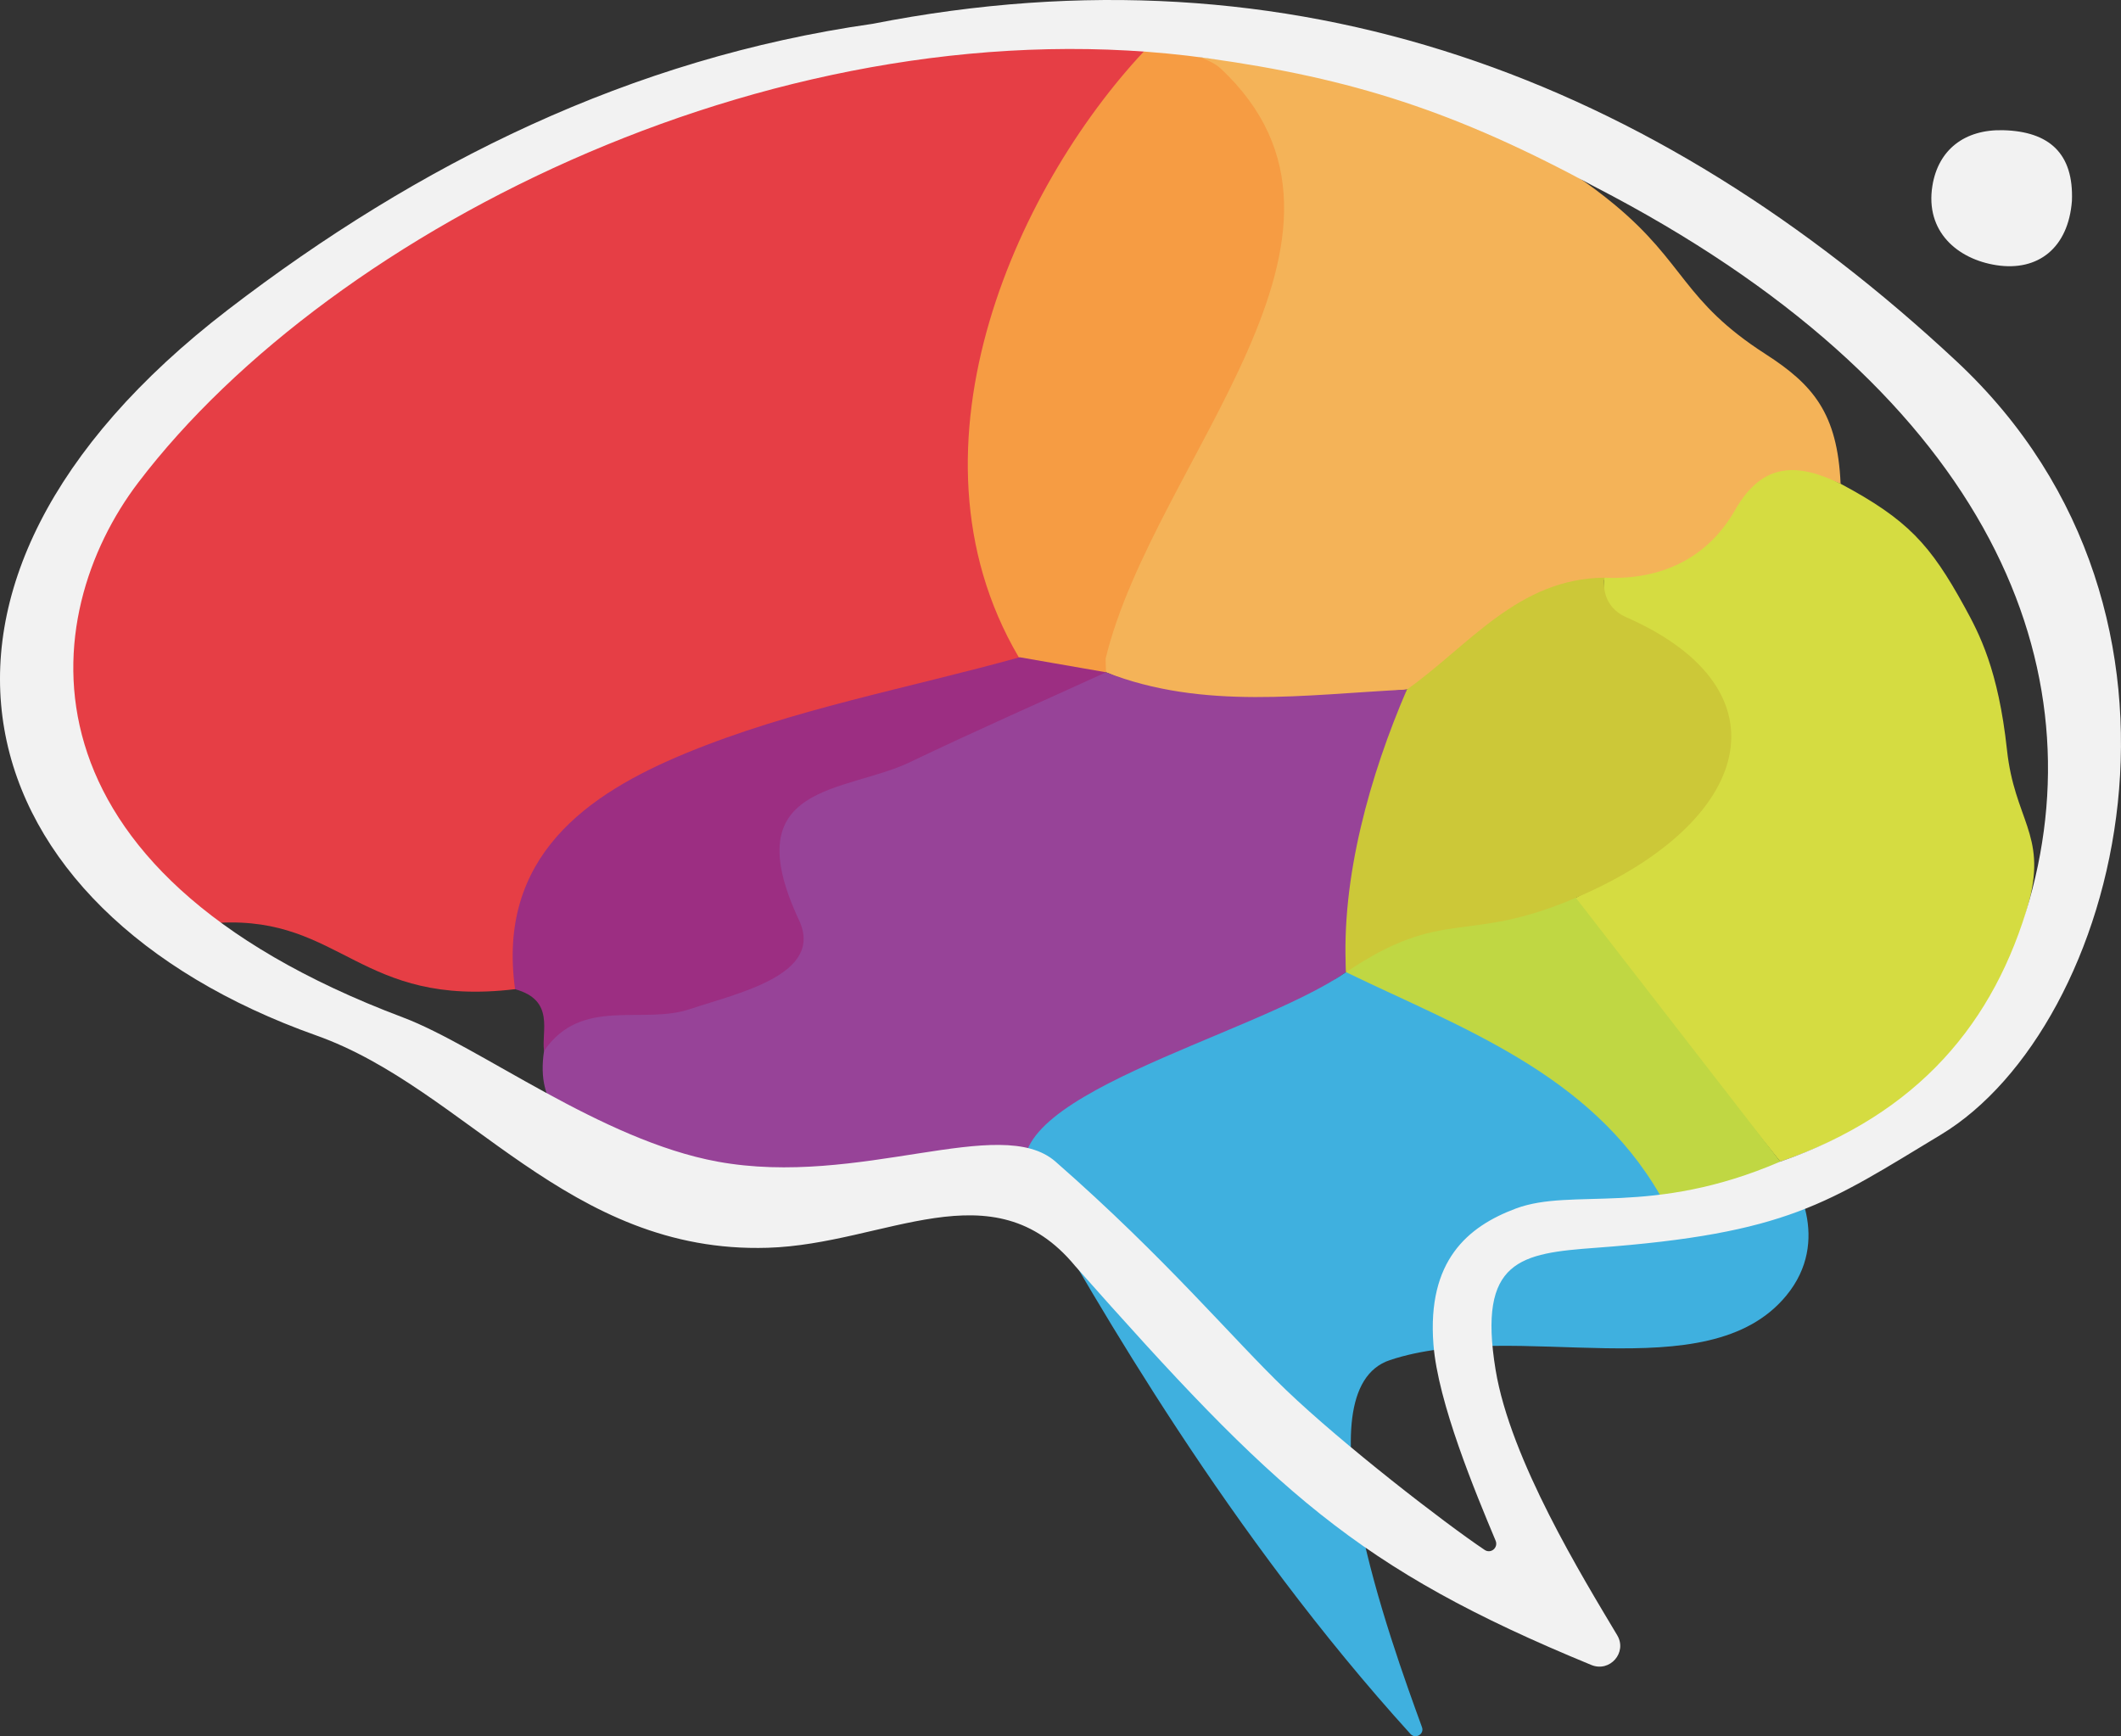
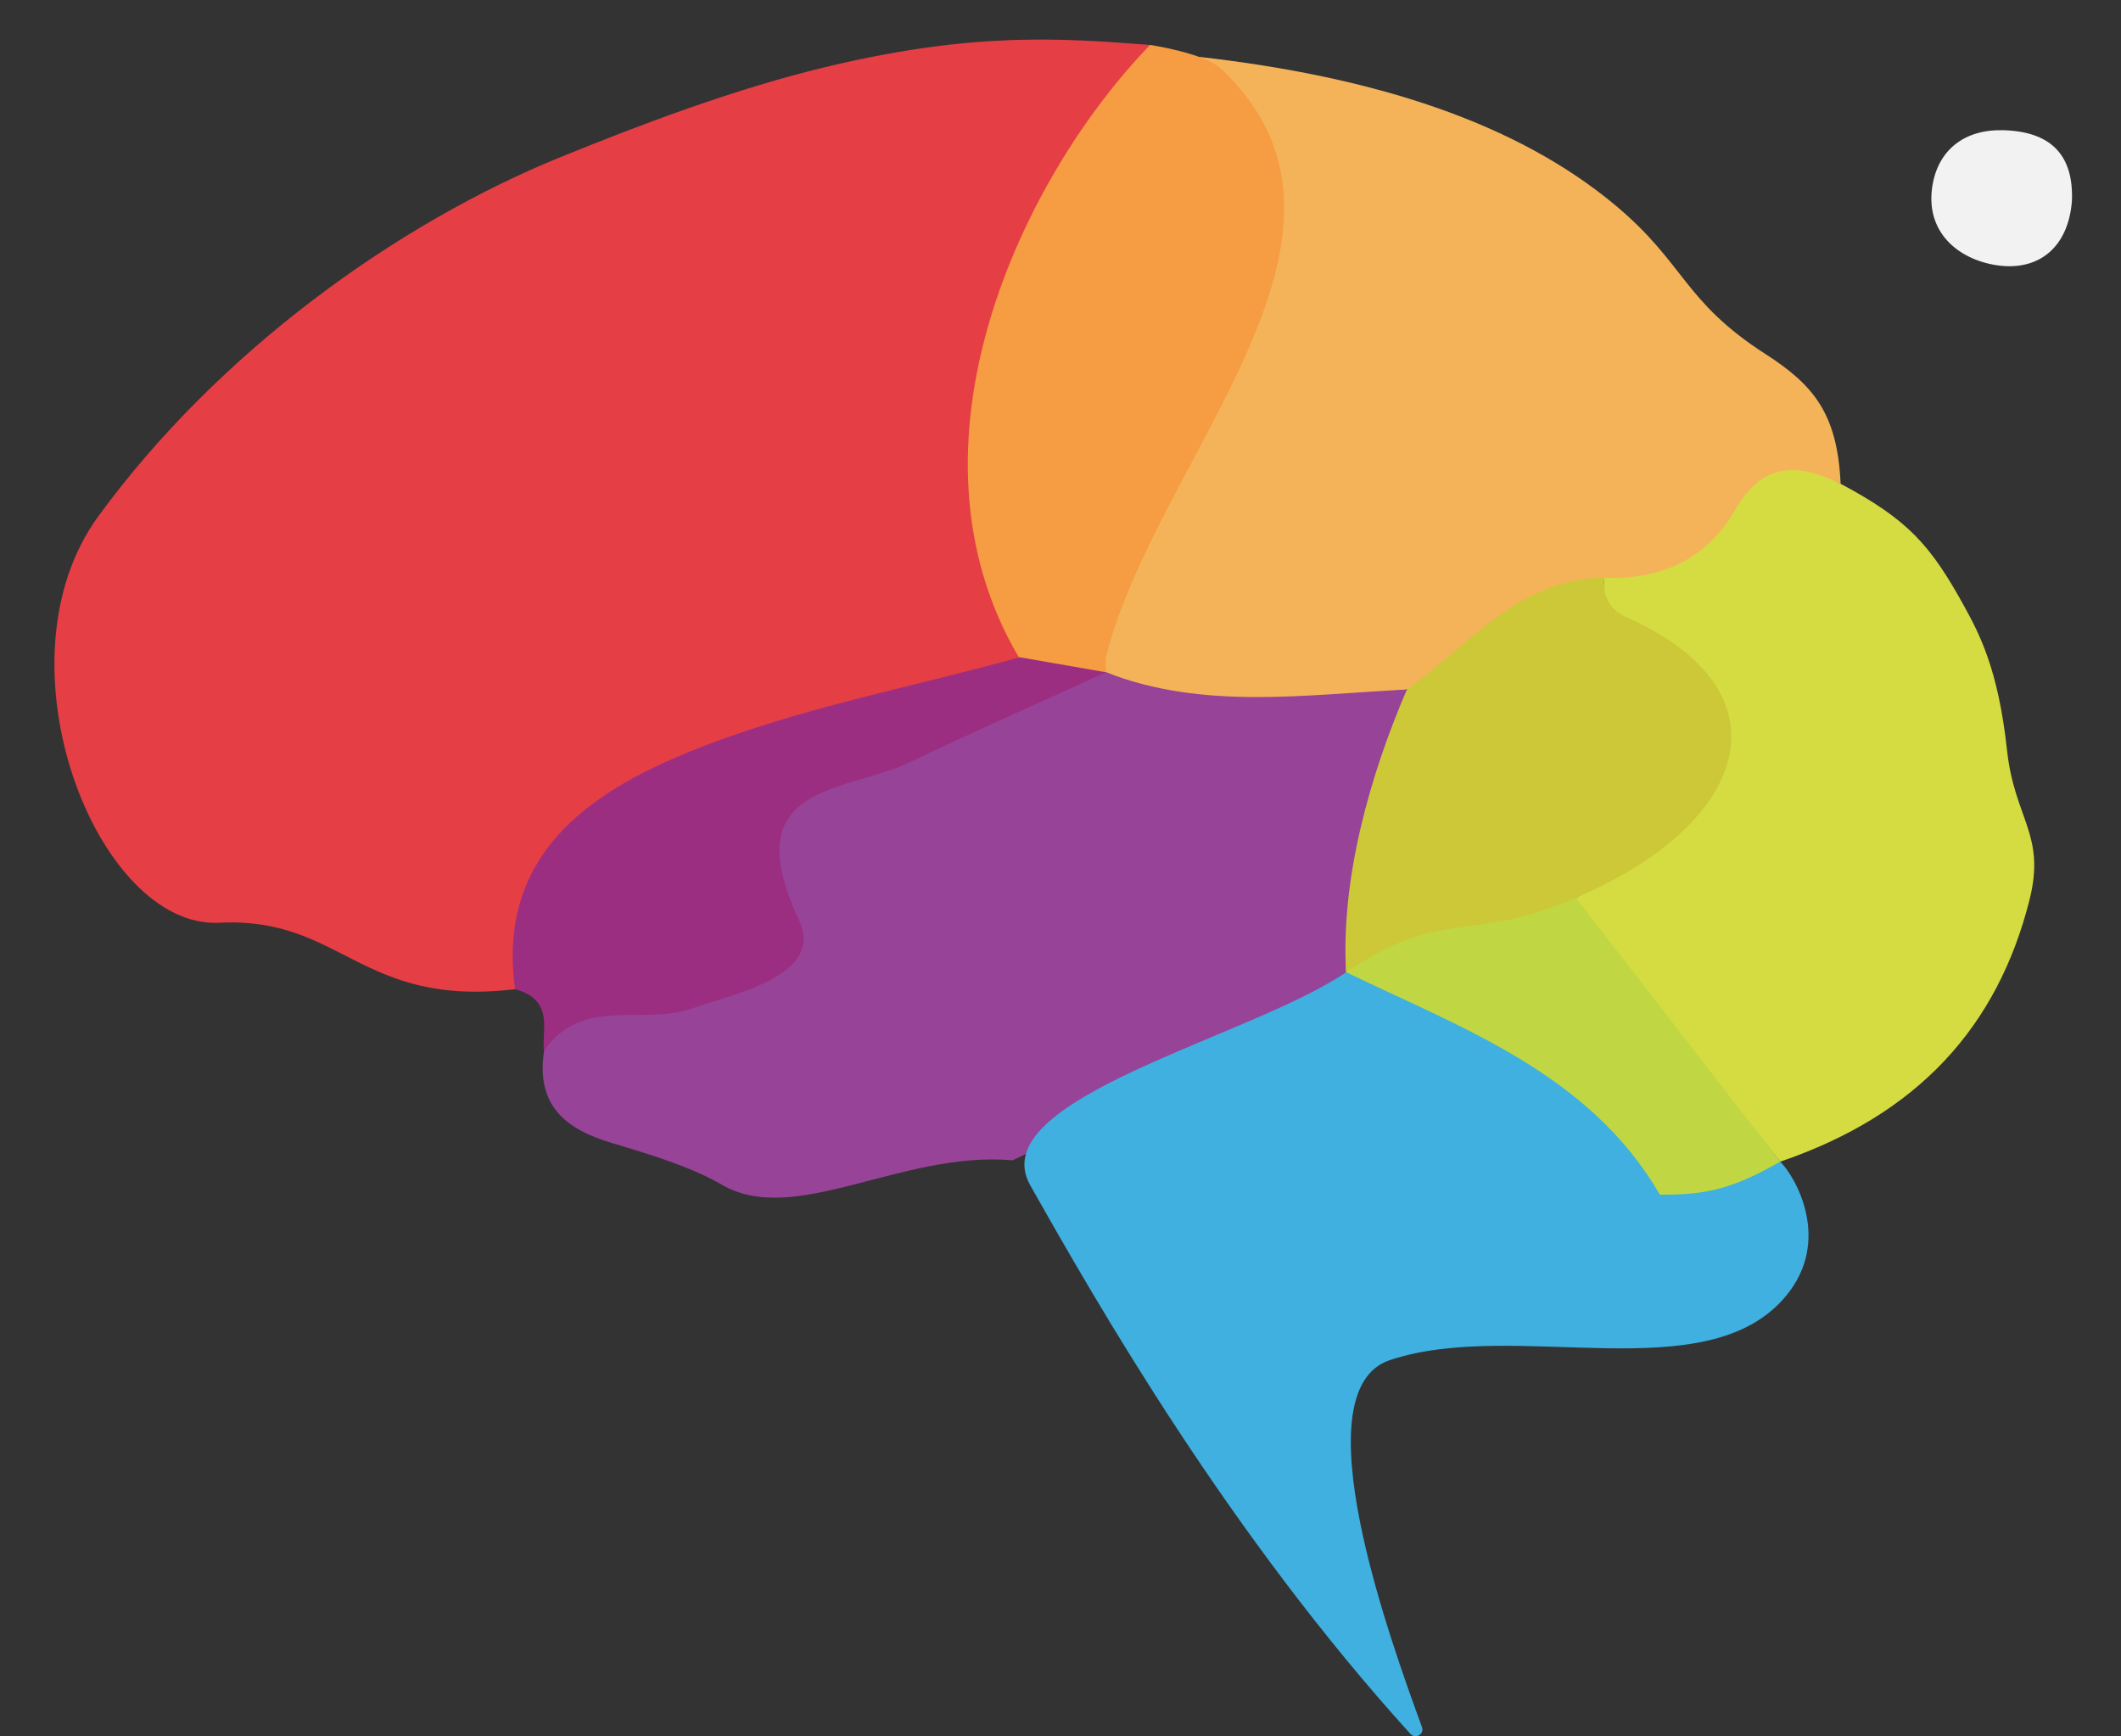
<svg xmlns="http://www.w3.org/2000/svg" id="Layer_2" viewBox="0 0 1007.7 824.82">
  <rect x="0" y="0" width="1007.7" height="824.82" fill="#333333" stroke="none" />
  <defs>
    <style>
      .cls-1 {
        fill: #ccc838;
      }

      .cls-2 {
        fill: #3fb0df;
      }

      .cls-3 {
        fill: #974398;
      }

      .cls-4 {
        fill: #d5dc41;
      }

      .cls-5 {
        fill: #9c2e82;
      }

      .cls-6 {
        fill: #f2f2f2;
      }

      .cls-7 {
        fill: #f69c43;
      }

      .cls-8 {
        fill: #e63e45;
      }

      .cls-9 {
        fill: #c0d743;
      }

      .cls-10 {
        fill: #f4b358;
      }
    </style>
  </defs>
  <g id="Camada_1">
    <g>
      <path class="cls-6" d="M984.38,95.49c-1.72,22.27-16.07,33.57-35.93,30.48-18.37-2.85-33.89-15.94-30.35-37.73,2.76-17.04,15.22-26.88,33.69-26.38,21.75.59,33.52,10.99,32.59,33.63Z" />
      <path class="cls-8" d="M46.67,245.33c57.17-78.36,142.15-139.29,220.15-170.91,35.3-14.31,82.33-32.51,128.65-43.34,67.65-15.82,108.24-13.01,150.94-9.73-41.07,88.29-82.34,191.74-57.83,292.57-15.07,20-38.31,27.25-60.31,31.1-84.36,14.79-144.98,45.88-183.55,124.9-73.63,8.84-82.25-34.55-140.49-31.55S-3.71,314.38,46.67,245.33Z" />
      <path class="cls-10" d="M569.64,27.01c84.51,9.57,150.82,31.53,197.34,70.11,33.78,28.02,32.45,45.75,71.79,71.06,22.62,14.55,34.24,28.12,35.71,61.63-34.49-14.03-41.79,2.12-51.95,16.66-14.66,20.98-32.7,28.74-60.36,28.89-59.41,5.79-73.85,49.14-93.76,52.21-45.06,4.34-98.77,11.2-142.93-8.2-7.42-9.28,18.44-64.74,30.06-97.73,16.43-46.66,30.35-92.8,26.8-130.21-2.61-27.48-2.54-31.92-12.7-64.43Z" />
      <path class="cls-3" d="M525.48,319.38c46.23,18.09,94.73,10.54,142.93,8.2-14.84,49.56-26.88,65.72-28.89,134.26-68.26,45.58-83.98,53.92-158.39,89.36-53.18-4.53-103.55,31.87-138.29,11.56-14.74-8.61-35.22-14.71-52.14-19.76-21.53-6.43-36.2-17.47-32.22-43.77,3.72-24.57,52.43-14.62,76.9-29.3,11.21-6.73,45.6-6.27,35.77-29.5-18.8-44.49,7.49-57.97,14.77-72.52,17.7-35.41,64.85-33.52,108.67-53.91,3.23.07,27.65,5.28,30.89,5.39Z" />
      <path class="cls-4" d="M762.32,274.43c26.62,1.27,48.83-9.04,61.99-32.08,13.28-23.25,30-22.27,50.18-12.54,31.92,17.06,42.58,28.84,58.84,58.41,7.02,12.77,16.07,29.82,20.2,68.02,3.57,33.04,18.58,40,10.68,71.34-15.14,60-52.9,101.98-118.39,124.26-44.45-55.33-60.94-76.86-97.52-125.16,33.07-18.25,63.69-32.69,72.46-67.61,1.52-6.05,1.68-35.06-27.35-52.8-21.85-13.36-34.06-11.71-31.1-31.84Z" />
      <path class="cls-2" d="M845.81,551.84c-86.28-86.99-120.85-87.79-206.29-90.01-44.8,30.98-173.28,60.07-150.03,101.28,32.32,57.27,94.51,165.75,180.65,260.64,2.35,2.58,6.66.06,5.46-3.22-14.89-40.93-58.36-160.04-15.26-174.4,59.85-19.95,150.67,15.14,188.36-30.67,21.48-26.11,4.7-55.96-2.9-63.62Z" />
      <path class="cls-7" d="M579.85,32.45c84.16,78.66-31.68,185.9-54.57,280.46,0,0,.2,6.47.2,6.47-14.24.83-30.23,8.42-41.57-7.36-58.96-100.51,1.28-227.39,62.5-290.67,0,0,25.67,3.85,33.44,11.11Z" />
      <path class="cls-9" d="M788.6,567.55c-33.29-57.53-94.14-79.15-149.08-105.71-.14-2.93.03-5.83.53-8.72,31.75-26.34,64.79-47.49,108.25-27.13,32.51,41.95,65.01,83.89,97.52,125.84-23.27,13.4-36.18,15.85-57.21,15.71Z" />
      <path class="cls-5" d="M258.49,499.23c-1.39-9.27,5.35-24.06-13.77-29.3-8.77-63.08,34.53-92.87,81.08-112.09,50.55-20.87,105.58-30.86,158.66-45.61,13.67,2.37,27.36,4.75,41.03,7.14-31.07,14.19-62.35,27.92-93.13,42.68-30.79,14.76-83.38,9.65-52.75,75.07,12.16,25.98-29.18,34.67-51.78,42.25-22.71,7.62-51.6-6.11-69.34,19.87Z" />
      <path class="cls-1" d="M748.3,426.68c-52.6,22.35-61.69,3.6-108.77,35.16-2.57-44.78,11.53-93.95,28.89-134.26,29.51-20.9,52.79-52.77,93.9-53.15-.5,2.29-1.41,13.61,10.28,18.76,78.43,34.54,60.08,97.64-24.3,133.49Z" />
-       <path class="cls-6" d="M929.52,171.6C786.24,37.9,615.13-28.1,414.62,11.31h0c-114.89,16.36-215.66,66.22-306.24,135.77C-62.69,278.45-18.07,432.12,150.26,491.9c71.38,25.35,119.48,103.79,214.48,100.87,55.96-1.72,106.87-38.83,146.1,8.68,95.14,107.42,133.72,143.65,245.21,189.51,8.81,3.62,17.18-5.94,12.3-14.12-16.25-27.25-50.77-83.33-57.79-126.13-8.59-52.36,11.92-55.31,47.7-57.94,91.27-6.73,110.06-21.26,163.9-53.75,84.69-51.13,136.92-246.51,7.36-367.42ZM845.81,551.84c-61.4,26.41-98.58,12.19-125.61,22.28-22.91,8.55-42.2,24.77-39.17,64.49,2.11,27.69,19.99,70.46,29.54,93.29,1.38,3.3-2.22,6.39-5.19,4.41-19.04-12.74-67.47-50.21-94.34-75.96-25.44-24.37-56.87-62.38-109.56-108.51-26.19-22.93-93.06,12.39-160.58,0-55.45-10.18-113.24-54.87-149.52-68.53C3.78,412.68,17.54,292.51,65.7,229.22,158.17,107.69,373.92,0,573.43,27.64c69.09,9.57,118.27,25.34,184.13,61.01,183.99,94.94,239.21,223.59,206.64,338.94-16.45,58.27-52.97,101.59-118.39,124.26Z" />
    </g>
  </g>
</svg>